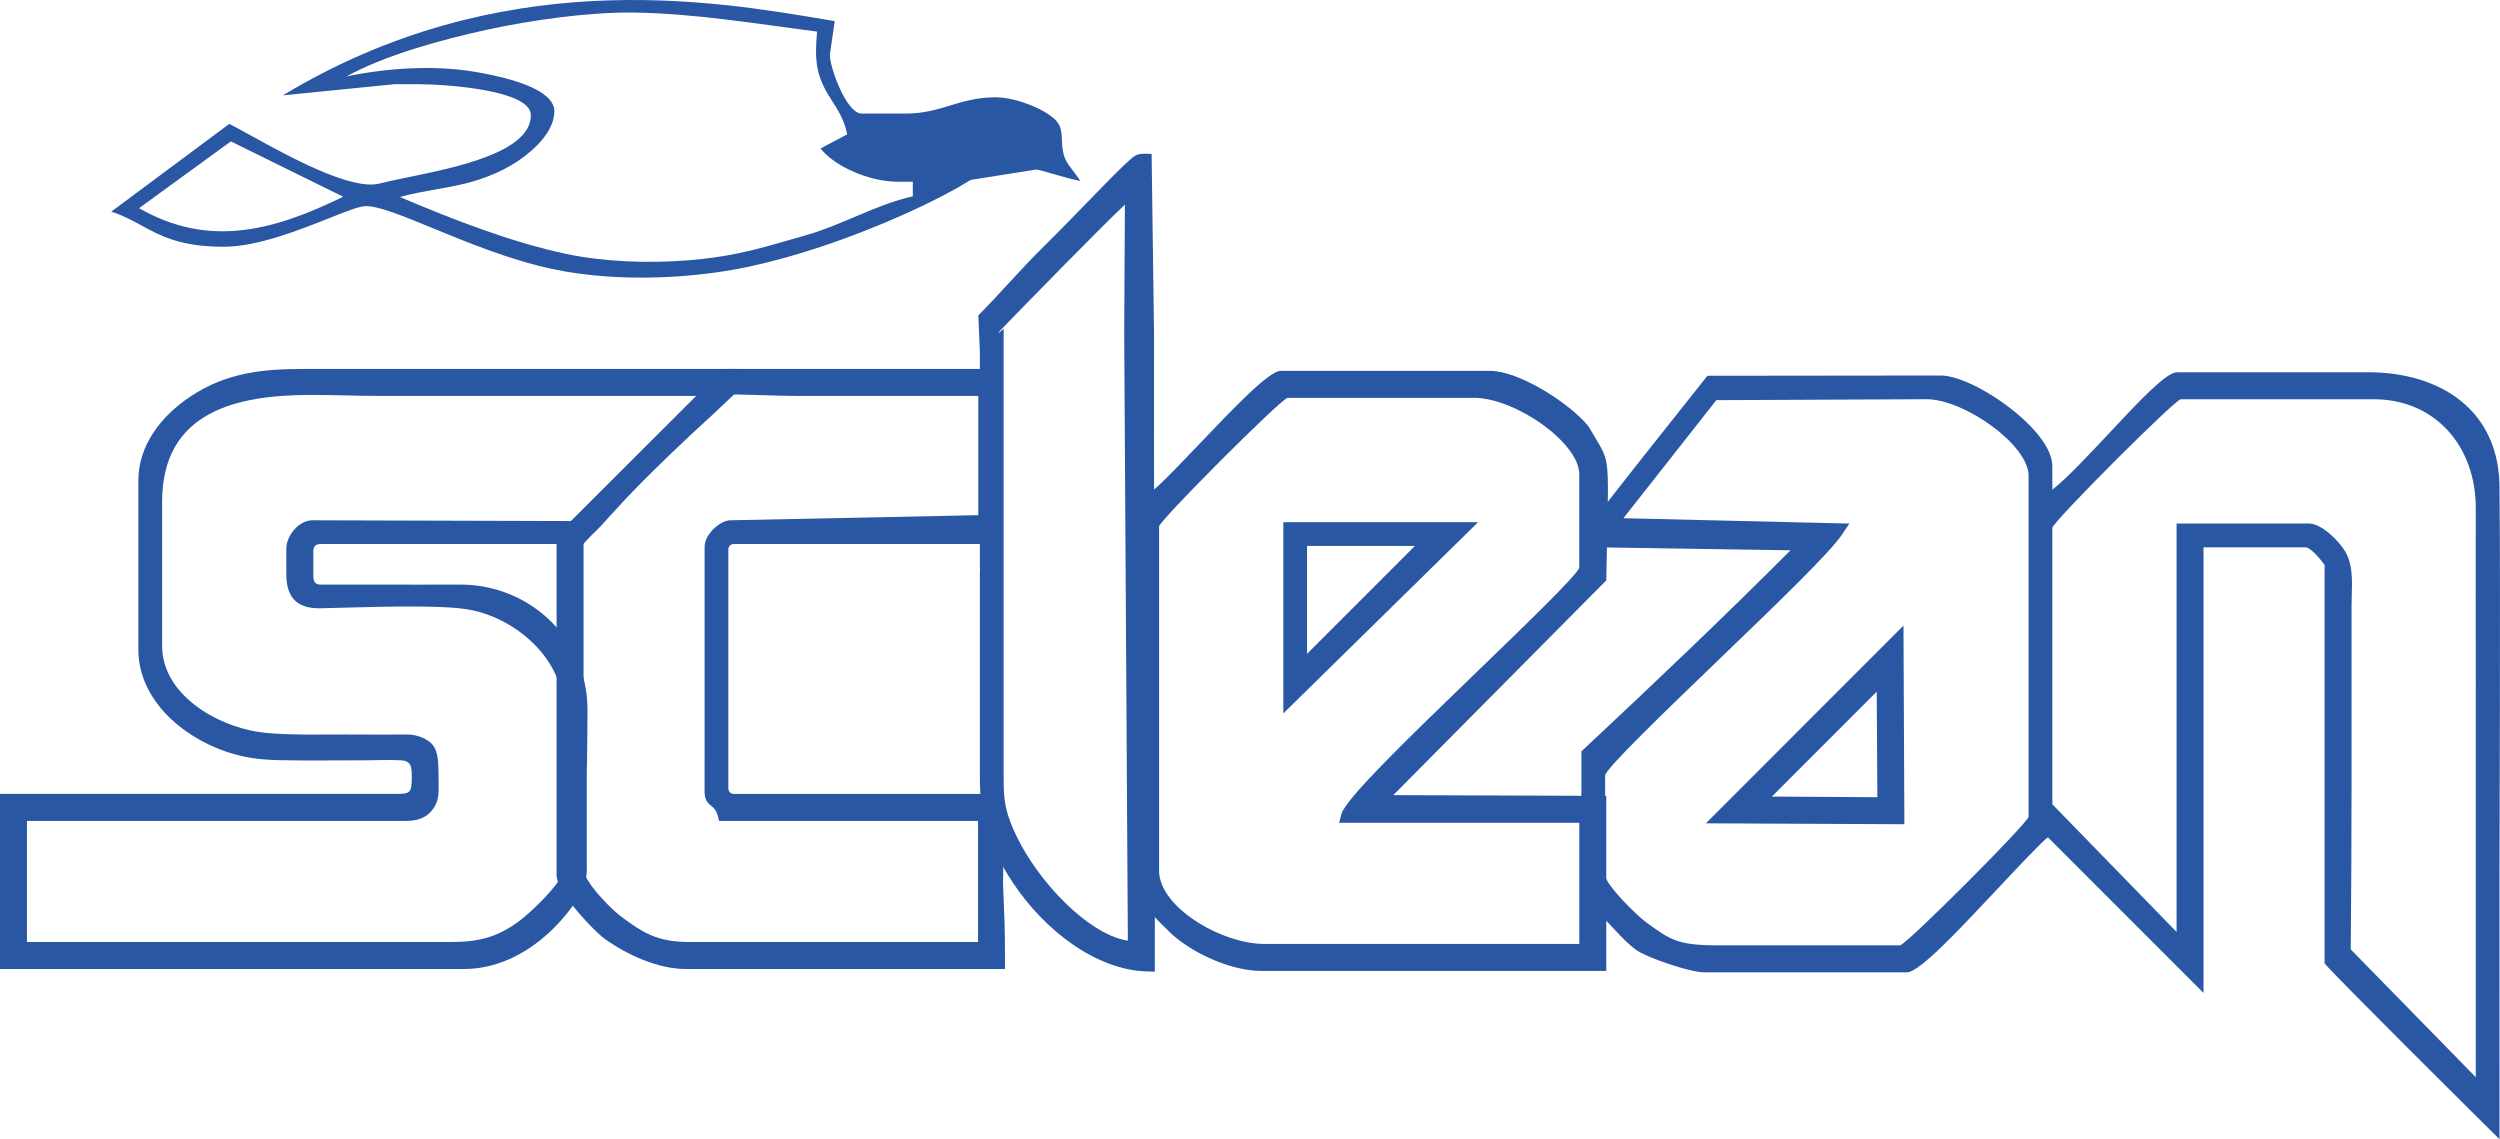
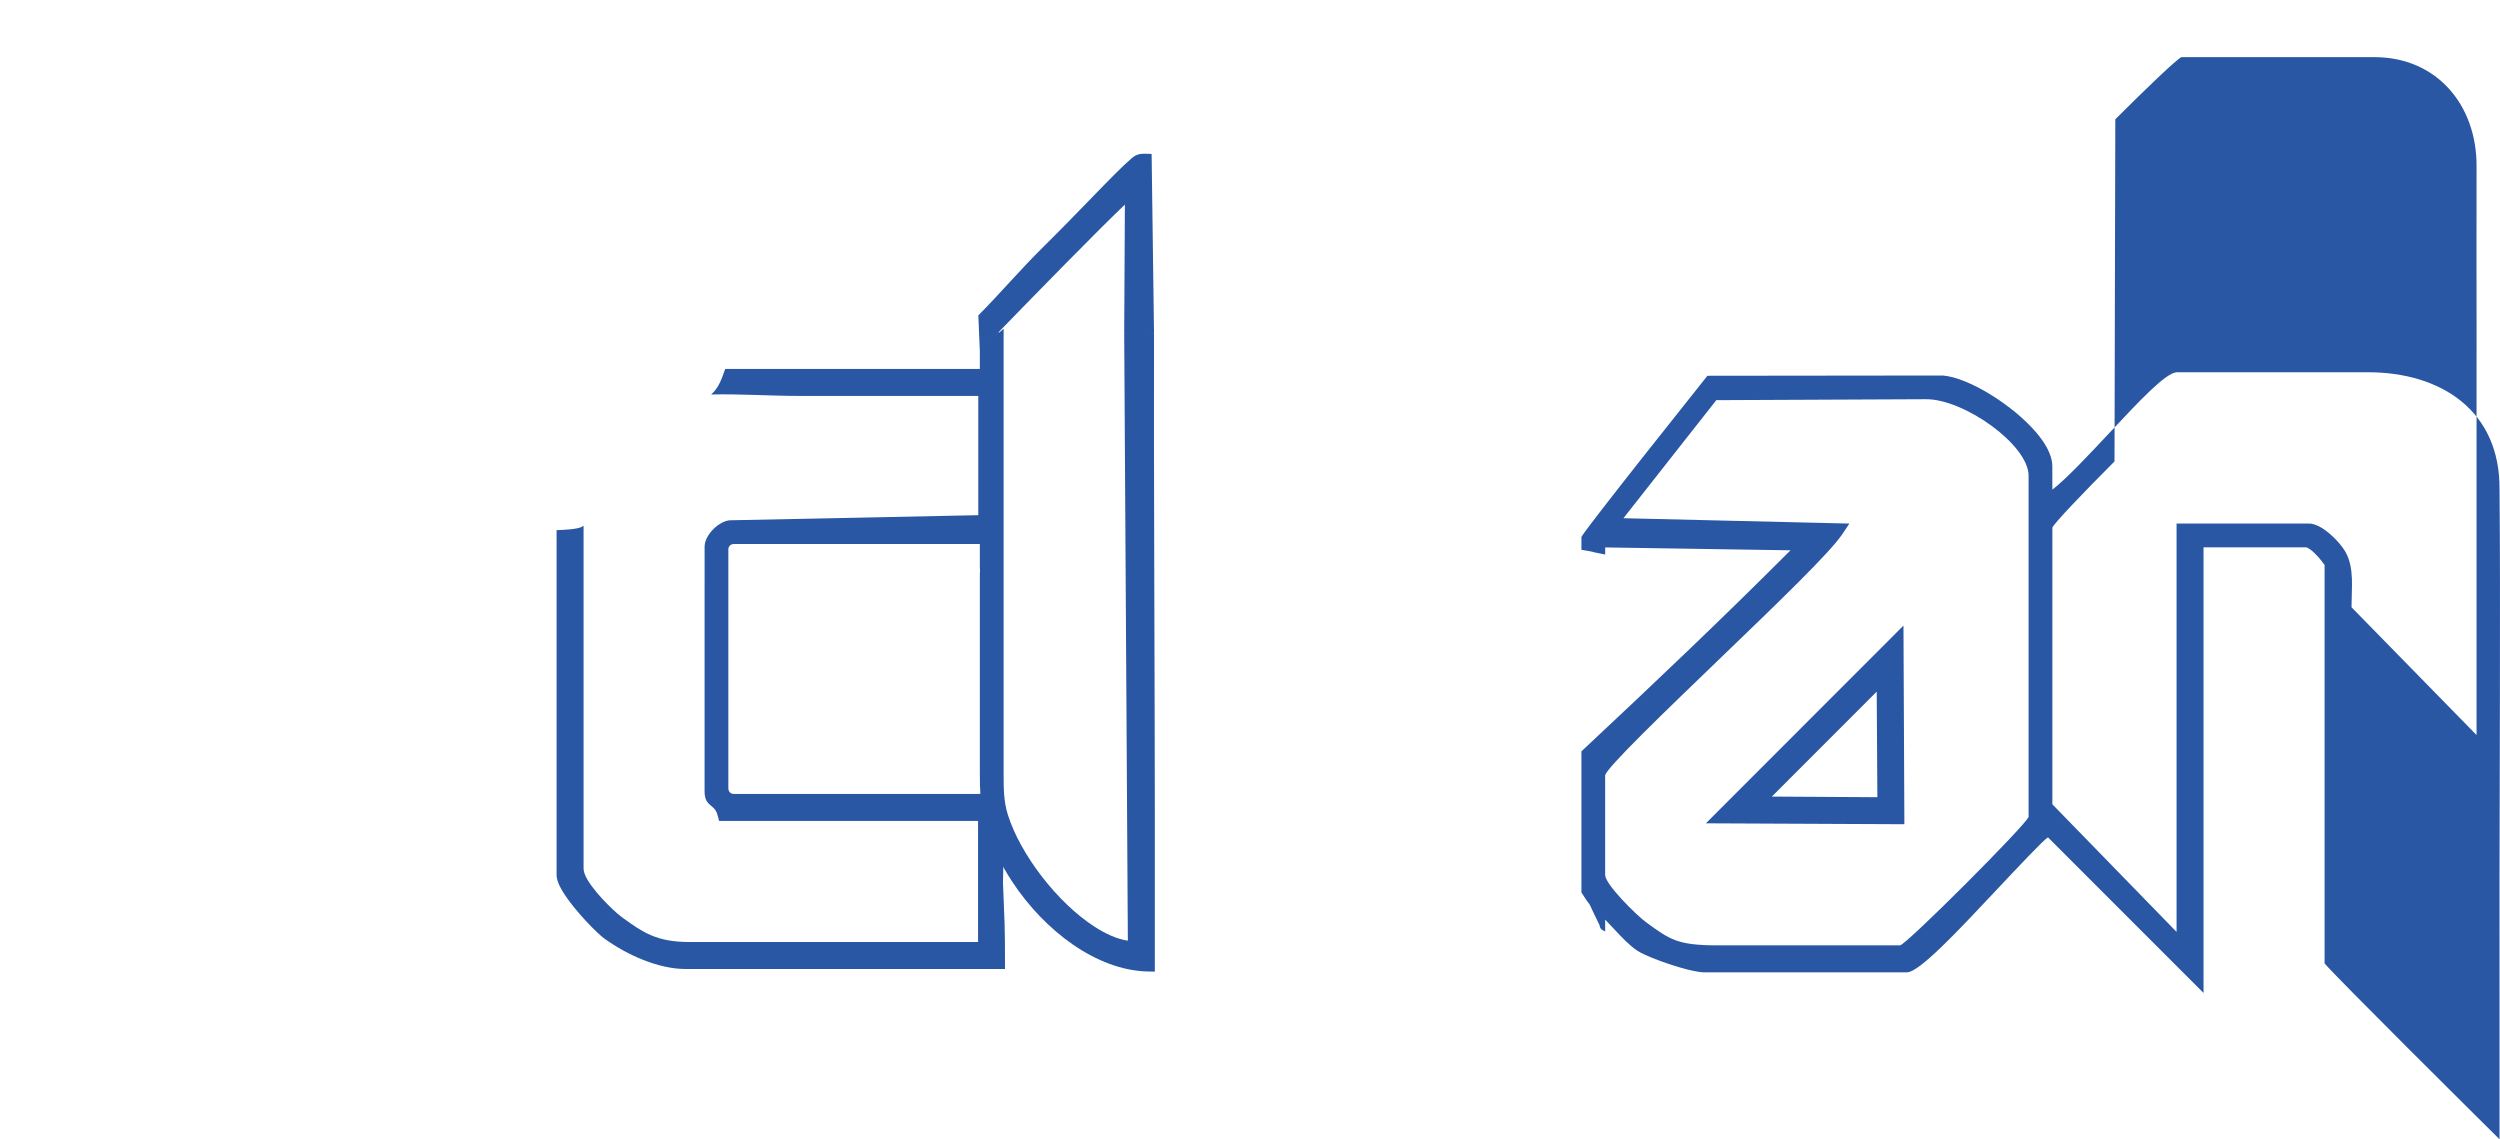
<svg xmlns="http://www.w3.org/2000/svg" style="shape-rendering:geometricPrecision; text-rendering:geometricPrecision; image-rendering:optimizeQuality; fill-rule:evenodd; clip-rule:evenodd" viewBox="0 0 15133.69 6896.67">
  <style>
    .fil0 {fill:#2957A4}
  </style>
-   <path class="fil0" d="M1397.59 855.88l679.67 335c-436.76,214.33 -821.64,306.45 -1235.56,69.31l555.88 -404.31zm3633.08 -254.88c39.29,60.8 77.28,119.43 95.38,201.15l2.48 11.03 -10.09 5.37 -151.18 80.23c8.51,10.91 18.29,21.9 29.27,32.5 15.59,14.95 33.64,29.67 53.5,43.6 102.75,72.18 253.86,125.32 386.91,125.32l0 -0.04 73.79 0 14.95 0 0 14.95 0 49.18 0 23.94c-227.79,51.92 -428.08,174.3 -650.11,236.71 -31.2,8.72 -61.89,17.66 -92.82,26.61 -99.5,28.81 -202.69,58.71 -312.58,81.6l-0.04 0 -12.6 2.59 -0.08 0c-44.55,8.94 -90.58,16.8 -137.37,23.24 -47.53,6.55 -96.2,11.97 -145.19,16.01 -250.25,20.84 -521.41,9.81 -745.92,-37.6 -329.26,-69.47 -683.64,-206.84 -1008.23,-344.68 144.83,-41.09 316.66,-55.3 451.76,-97.06 120.18,-37.17 238.63,-90.43 344.65,-183.77l0.04 0.04 0.27 -0.27 0.04 -0.08c12.16,-10.71 23.43,-21.35 33.6,-31.64 10.36,-10.52 20.37,-21.47 29.7,-32.65 46.51,-55.61 75,-115 75,-174.93l0 -0.79 0 0.79c-0.74,-103.39 -172.18,-173.8 -376.75,-217.79 -36,-7.73 -73.01,-14.69 -110.34,-20.8 -247.07,-40.78 -529.82,-21.44 -771.63,29 237.7,-131.01 582.77,-224.19 849.19,-282.44 267.05,-58.36 612.88,-106.91 882.16,-104.36 369.06,4.12 752.4,68.18 1117.49,115.35 -14.13,170.26 -10.28,262.85 84.74,409.68zm-3318.35 -23.75l673.13 -67.31 1.21 -0.12 0.23 0 147.57 0 1.07 0 0 0.04c89.41,0.08 256.37,10.01 400.81,36.58 149.5,27.47 276.04,74.25 277.14,149.58l0.04 0.16 0 0.78c0,223.56 -445.05,314.89 -745.62,376.55 -66.25,13.58 -125.48,25.75 -170.89,37.48l-0.9 0.23 -0.12 0.04c-171.06,43.02 -544.58,-162.68 -775.92,-290.13 -53.15,-29.27 -98.71,-54.48 -132.04,-71.2l-714.52 531.32c70.25,22.18 126.07,52.72 182.97,83.76 115.71,63.03 236.25,128.73 497.29,128.73l0 -0.04 0.74 0 0 0.04c203.51,-0.2 455.76,-100.59 636.78,-172.61 103.58,-41.21 184.43,-73.4 223.41,-73.4l0.39 0 0 0.04c80.82,0.2 225.13,59.66 405.17,133.77 207.38,85.37 463.01,190.66 719.75,246.09l0 0.04 6 1.25 0.08 0c51.42,10.91 104.8,20.1 159.43,27.43 54.44,7.34 110.41,13.03 167.24,16.99 290.36,20.25 601.5,-3.26 866.73,-60.41l1.07 -0.23c70.72,-15.26 142.54,-33.28 214.21,-53.29 72.3,-20.17 144.72,-42.55 216.07,-66.3 368,-122.46 715.82,-285.1 902.45,-402.46l2.63 -1.64 3.02 -0.47 391.98 -61.98 1.68 -0.27 1.34 0.08 3.02 0.16 1.29 0.13c11.42,1.57 42.94,10.75 82.3,22.13 56.6,16.37 130.15,37.56 179.41,46.94 -13.93,-21.98 -29.4,-42.12 -43.65,-60.8 -21,-27.55 -39.84,-52.32 -49.77,-76.93 -14.87,-37.08 -16.55,-73.39 -18.09,-108.28 -1.76,-40.39 -3.53,-78.9 -27.87,-110.8l-0.08 -0.12 -0.12 -0.16 -0.12 -0.16c-7.3,-9.42 -17.23,-19.12 -29.09,-28.73 -12.32,-9.97 -26.96,-20.02 -43.01,-29.6 -83.72,-50.12 -208.93,-91.26 -300.97,-91.26 -110.87,0 -193.88,25.13 -275.52,49.77 -81.05,24.53 -160.84,48.63 -265.6,48.63l-270.58 0 -0.83 -0.04 -3.57 -0.2 -0.7 -0.08c-44.27,-4.55 -91.57,-74.14 -127.16,-152.41 -34.54,-75.87 -59.35,-161.15 -59.35,-200.53l0 -0.63 0.31 -6.79 0.08 -1.02 0.04 -0.47 28.74 -197.19 -57.7 -9.74c-697.06,-117.86 -1970.19,-333.11 -3283.07,459.02z" />
-   <path class="fil0" d="M3768.84 3040.09c-29.85,31.72 -130.71,142.88 -132.4,144.94 -106.24,108.23 27.62,-31.54 -106.24,108.23l-1585.82 0c-30.47,0 -47.68,9.45 -47.68,46.22l0 142.21c0,41.86 10.51,57.36 48.8,57.36l551.08 0 0 0.17c97.63,-0.34 195.21,-0.57 292.84,-0.57 400.46,1.78 743.29,301.15 765.69,715.03 2.94,54.26 -0.48,115.72 0.57,185.37 -3.8,235.22 -1.87,180.68 -3.8,235.22l0 548.01c0.82,93.67 3.96,102.42 -70.47,241.12 -153.67,221.72 -393.37,402.41 -673.25,402.41l-2808.17 0 0 -1059.99 2412.55 0c69.65,-1.69 79.59,-9.37 80.16,-96.08 0,-63.67 1.46,-106.18 -72.4,-107.3 -66.09,-3.88 -133.24,0 -200.88,0 -175.99,0 -355.62,2.92 -529.18,-0.81 -61.54,-1.32 -121.45,-5.49 -175.91,-14.86 -321.04,-52.61 -677.22,-304.96 -676.82,-656.05l-0.08 -1020.47c0,-213 135.45,-390.68 316.18,-510.51 220.5,-146.21 440.22,-166.46 692.73,-166.46l2622.58 0c-56.12,48.08 0,0 -21.53,151.13l-139.1 131.13c-145.27,130.41 -399.54,373.52 -539.48,524.56zm-2787.48 -1.6l0 870.82c0,293.4 326.48,483.44 585.19,521.67 95.4,14.09 243.38,16.97 396.91,15.67 169.04,-1.37 343.49,1.24 466,-0.24 27.51,-0.33 54.21,-1.21 78.37,3.8 51.47,10.83 93.15,33.59 115.72,64.24 29.11,39.53 30.55,106.82 31.1,181.08 0,89.12 12.29,157.33 -50.34,221.88 -45.33,45.33 -97.28,51.88 -155.63,51.88l-2285.46 0 0 733.22 2567.06 0 0 -0.17c169.69,0 283.38,-29.01 418.64,-131.3l0.08 0.16c41.53,-31.51 144.28,-124.74 209.04,-206.86 36.86,-46.72 50.1,-71.02 50.1,-128l0 -949.12c0,-313.03 -311.1,-564.26 -598.11,-601.51 -97.37,-12.92 -242.81,-15.35 -393.35,-14.06 -174.22,1.46 -355.46,8.4 -480.3,10.59 -153.86,2.1 -203.06,-82.58 -203.06,-207.02l0 -154.01c0,-78.86 76.12,-172.03 157.73,-171.71l1564.79 4.69 758.58 -757.46 -1912.57 0c-138.93,0 -277.94,-6.13 -416.95,-6.13 -448.94,0 -903.55,97.21 -903.55,647.88z" />
-   <path class="fil0" d="M15130.68 5317.03c0.25,266.46 0.16,1123.74 0.16,1579.63 -173.33,-171.87 -962.86,-955.03 -1059.01,-1064.35l0 -2412.32c-19.16,-26.98 -53.82,-70.38 -87.27,-94.13 -5.56,-3.91 -17.99,-11.97 -24.88,-12.6l0 0.08 -620.65 0 0 2697.39 -941.77 -942c-27.88,16.4 -175.18,173.33 -334.13,342.44 -211.79,225.45 -443.61,472.14 -517.31,474.65l-2.1 0.16 0 -0.16 -1226.93 0 0 0.16c-64.15,0 -213.4,-46.38 -313.28,-86.78 -1.16,0 -51.24,-21.57 -52.69,-22.94 -13.15,-6.31 -27.84,-13.63 -40,-21.57l0 -0.17c-48.24,-32.24 -93,-80.32 -138.57,-129.12 -18.27,-19.64 -36.77,-39.52 -55.36,-58.26l0 70.92c-16.53,-7.62 -30.33,-11.19 -34.37,-37.76l-45.16 -93.94c-4.41,-12.44 -11.14,-23.19 -16.81,-34.97 -9.74,-9.97 -26.8,-36.46 -47.4,-68.82l0 -854.34c461.19,-431.58 847.83,-798.91 1265.63,-1217.02l-1121.88 -17.38 0.13 43 -64.42 -13.05c-8.53,-3.6 -40.11,-9.2 -79.46,-15.67l0 -76.97c-4.48,0 91.1,-133.76 762.65,-976.43l1425.6 -1.62c157.56,13.09 424.05,180.28 563.45,343.34 47.73,55.68 97.73,129.46 98.9,205.32l0.17 142.29c83.96,-64.15 223.5,-213.23 357.39,-356.18 168.39,-179.87 328.31,-350.6 394.73,-354.24l1159.38 -0.16c435.53,0 799.96,228.35 795.43,710.58 6.51,676.18 -0.16,1839.58 -0.16,2353.02zm-3766.12 -491.13l-3.87 -639.23 -634.88 635.36 638.76 3.87zm120.56 163.38l-1158.57 -5.33c398.61,-399.05 797.25,-798.09 1196.06,-1196.95 1.61,400.81 3.21,801.64 5.5,1202.45l-42.99 -0.17zm1315 -2196.08c-189.23,189.48 -372.02,380.75 -376.22,401.59l0 1673.93 751.88 772.65 0 -2471.95 802.31 0c75.43,0 182.29,105.9 219.78,170.65 27.87,50.35 37.25,104.64 39.35,163.23 1.86,52.44 -2.18,111.02 -2.34,173l0.16 0c0,690.29 1.99,1380.76 -4.84,2071l756.72 773.3 0 -2353.5 0.17 0c-0.23,-363.88 -1.03,-727.78 -0.17,-1091.66 1.06,-366.2 -238.61,-658.63 -619.36,-658.63l-1166.8 0c-24.16,7.84 -213.32,189 -400.63,376.38zm-2972.73 343.79l1367.73 32.42 -44.44 66.42c-73.62,110.13 -394.33,418.81 -715.77,728.2 -357.79,344.39 -716.72,689.98 -718.18,730.31l0 603.12 0.16 0c0,55.54 188.67,242.21 246.77,284.67l0.98 0.81c71.35,52.04 120.24,87.68 178.49,109 58.82,21.57 131.22,30.7 251.54,30.7l0 -0.16 1107.82 0c20.93,-4.21 211.95,-186.98 401.19,-376.38 187.39,-187.55 368.47,-376.95 376.31,-401.11l0 -2064.71 0.17 0c-0.24,-94.05 -96.48,-208.39 -221.08,-300.42 -127.92,-94.38 -283.62,-163.15 -397.96,-163.23l0 0.17 -0.57 0 0 -0.17 -1270.92 5.74 -562.24 714.6z" />
+   <path class="fil0" d="M15130.68 5317.03c0.25,266.46 0.16,1123.74 0.16,1579.63 -173.33,-171.87 -962.86,-955.03 -1059.01,-1064.35l0 -2412.32c-19.16,-26.98 -53.82,-70.38 -87.27,-94.13 -5.56,-3.91 -17.99,-11.97 -24.88,-12.6l0 0.08 -620.65 0 0 2697.39 -941.77 -942c-27.88,16.4 -175.18,173.33 -334.13,342.44 -211.79,225.45 -443.61,472.14 -517.31,474.65l-2.1 0.16 0 -0.16 -1226.93 0 0 0.16c-64.15,0 -213.4,-46.38 -313.28,-86.78 -1.16,0 -51.24,-21.57 -52.69,-22.94 -13.15,-6.31 -27.84,-13.63 -40,-21.57l0 -0.17c-48.24,-32.24 -93,-80.32 -138.57,-129.12 -18.27,-19.64 -36.77,-39.52 -55.36,-58.26l0 70.92c-16.53,-7.62 -30.33,-11.19 -34.37,-37.76l-45.16 -93.94c-4.41,-12.44 -11.14,-23.19 -16.81,-34.97 -9.74,-9.97 -26.8,-36.46 -47.4,-68.82l0 -854.34c461.19,-431.58 847.83,-798.91 1265.63,-1217.02l-1121.88 -17.38 0.13 43 -64.42 -13.05c-8.53,-3.6 -40.11,-9.2 -79.46,-15.67l0 -76.97c-4.48,0 91.1,-133.76 762.65,-976.43l1425.6 -1.62c157.56,13.09 424.05,180.28 563.45,343.34 47.73,55.68 97.73,129.46 98.9,205.32l0.17 142.29c83.96,-64.15 223.5,-213.23 357.39,-356.18 168.39,-179.87 328.31,-350.6 394.73,-354.24l1159.38 -0.16c435.53,0 799.96,228.35 795.43,710.58 6.51,676.18 -0.16,1839.58 -0.16,2353.02zm-3766.12 -491.13l-3.87 -639.23 -634.88 635.36 638.76 3.87zm120.56 163.38l-1158.57 -5.33c398.61,-399.05 797.25,-798.09 1196.06,-1196.95 1.61,400.81 3.21,801.64 5.5,1202.45l-42.99 -0.17zm1315 -2196.08c-189.23,189.48 -372.02,380.75 -376.22,401.59l0 1673.93 751.88 772.65 0 -2471.95 802.31 0c75.43,0 182.29,105.9 219.78,170.65 27.87,50.35 37.25,104.64 39.35,163.23 1.86,52.44 -2.18,111.02 -2.34,173l0.16 0l756.72 773.3 0 -2353.5 0.17 0c-0.23,-363.88 -1.03,-727.78 -0.17,-1091.66 1.06,-366.2 -238.61,-658.63 -619.36,-658.63l-1166.8 0c-24.16,7.84 -213.32,189 -400.63,376.38zm-2972.73 343.79l1367.73 32.42 -44.44 66.42c-73.62,110.13 -394.33,418.81 -715.77,728.2 -357.79,344.39 -716.72,689.98 -718.18,730.31l0 603.12 0.16 0c0,55.54 188.67,242.21 246.77,284.67l0.98 0.81c71.35,52.04 120.24,87.68 178.49,109 58.82,21.57 131.22,30.7 251.54,30.7l0 -0.16 1107.82 0c20.93,-4.21 211.95,-186.98 401.19,-376.38 187.39,-187.55 368.47,-376.95 376.31,-401.11l0 -2064.71 0.17 0c-0.24,-94.05 -96.48,-208.39 -221.08,-300.42 -127.92,-94.38 -283.62,-163.15 -397.96,-163.23l0 0.17 -0.57 0 0 -0.17 -1270.92 5.74 -562.24 714.6z" />
  <path class="fil0" d="M6065.87 2233.47l0 1059.75 -1623.1 0 0 -0.17c-20.69,0.51 -33.94,14 -33.94,34.75l0.17 0 0 1444.2c0.48,20.99 13.45,33.86 34.5,34.02l0 -0.16 1476.94 0c134.49,-2.93 -4.44,-1.41 125.69,-2.25 1.66,191.07 35.17,295.09 25.46,539.82 9.61,266.02 12.24,227.27 12.24,522.41l-1931.86 0c-167.34,0 -354.33,-84.34 -491.69,-183.02l-0.73 -0.57 -0.08 0.09c-47.59,-34.43 -173.73,-164.52 -240.8,-265.93l0 -0.16c-13.98,-21.34 -25.77,-41.38 -33.7,-58.91l0.17 -0.08c-8.27,-17.91 -15.92,-40.42 -15.92,-60.36l0 -2087.86c47.13,-1.14 126.65,-5.85 152.28,-19.78 3.96,-2.15 7.64,-4.48 11.1,-6.92l0 2075.53c0,74.66 141.92,217.91 203.14,270.85 13.57,11.78 27.19,22.16 41.62,32.73 111.1,79.75 196.27,140.92 394.15,140.92l1749.08 0 0 -733.05 -1567.51 0 -8.57 -31.92c-8.96,-33.86 -23.11,-45.5 -34.67,-54.95l0 -0.17c-24.72,-20.28 -44.76,-36.76 -44.76,-92.12l0.16 -1482.34c0.82,-70.02 89.41,-158.54 159.43,-158.54l0 0.17 1497.29 -30.87 0 -721.9 -1088.34 0c-176.35,0 -352.48,-12.93 -529.05,-8.65 44.13,-37.65 62.68,-89.71 85.43,-154.58l1675.88 0z" />
  <path class="fil0" d="M6990.77 4961.2c-0.03,207.38 0,-147.91 0,258.73l0 661.87 -43.56 -0.97c-309.96,-6.95 -624.21,-247.42 -818.54,-541.71 -73.2,-110.58 -133.79,-235.03 -167.91,-363.46 -0.9,-2.76 -5.66,-20.91 -5.66,-22.79 -20.99,-87.68 -23.6,-174.05 -23.6,-263.66l0 -1218.93c1.62,-9.68 1.72,-20.1 0,-31.14l0 -1311.68c213.34,-219.52 52.9,-54.55 143.91,-137.54l0 2699.29c0,83.09 0.37,162.43 25.54,242.66 75.15,239.91 299.37,532.66 525.54,678.43 60.41,38.89 129.24,73.03 200.89,84.28l-22.07 -3674.92c0,0 -113.27,0.43 180.53,0.43 -2.49,646.23 4.93,2294.87 4.93,2941.11zm-1068.42 -3051.9c136.08,-137.6 254.97,-278.1 392.66,-414.11 103.59,-102.29 200.88,-202.57 285,-289.19 108.11,-111.43 194.98,-200.8 248.96,-246.77l-0.09 -0.09c11.72,-9.9 23.46,-18.04 38.14,-23.02l0 0.08c13.09,-4.53 26.59,-6.07 42.67,-5.66l41.61 1.21 14.55 1088.33 -180.53 -0.43 4.17 -781.06c-147.01,139.04 -519.88,519.4 -877.98,888.87l-9.16 -218.16z" />
-   <path class="fil0" d="M9730.86 3155.9l-7.36 357.56 -1289.39 1299.81 1289.39 4.52 0 1059.75 -2087.57 0c-162.92,0 -362.32,-83.38 -496.7,-184.88l0 -0.24c-18.22,-13.86 -38.71,-30.14 -54.87,-46.3l0.08 -0.08c-83.95,-81.05 -140.84,-137.12 -178.41,-216.15l-0.08 0c-29.98,-63.03 -45.5,-137.69 -50.66,-247.18l-2.18 -226.66 0 -1789.1c20.03,-27.19 21.26,-67.73 21.26,-100.18 140.34,-128.72 -12.57,5.41 140.34,-128.72 65.46,-61.57 159.67,-160.23 257.85,-263.25 196.27,-205.65 408.22,-427.86 478.76,-429.64l1267.33 -0.16c176.72,0 478.35,193.06 593.62,331.38 9.05,10.74 64.07,108.82 71.58,119.17 51.27,91.82 53.64,125.16 47,460.35zm-1165.76 149l-652.9 0 0 653.38 652.9 -653.38zm308.1 -70.79l-1104.59 1084.55 0 -1157.67 1179.09 0 -74.51 73.13zm-1480.4 -449.34c-189.41,189.57 -372.11,380.75 -376.31,401.59l0 2083.86 -0.17 0c0.24,110.13 92.93,219.55 217.21,302.12 129.12,85.89 290.57,141.81 421.3,141.89l0 -0.16 1905.44 0 0 -733.05 -1454.06 0 14.29 -53.73c24.65,-92.36 413.72,-468.1 784.21,-825.82 328.31,-317.07 642.31,-620.25 655.4,-664.94l0 -564.66 0.17 0c-0.24,-96.64 -96.24,-210.81 -222.94,-302.12 -130.26,-93.89 -291.14,-161.45 -415.49,-161.53l0 0.17 -1128.43 0c-24.16,7.84 -213.4,189 -400.62,376.38z" />
</svg>